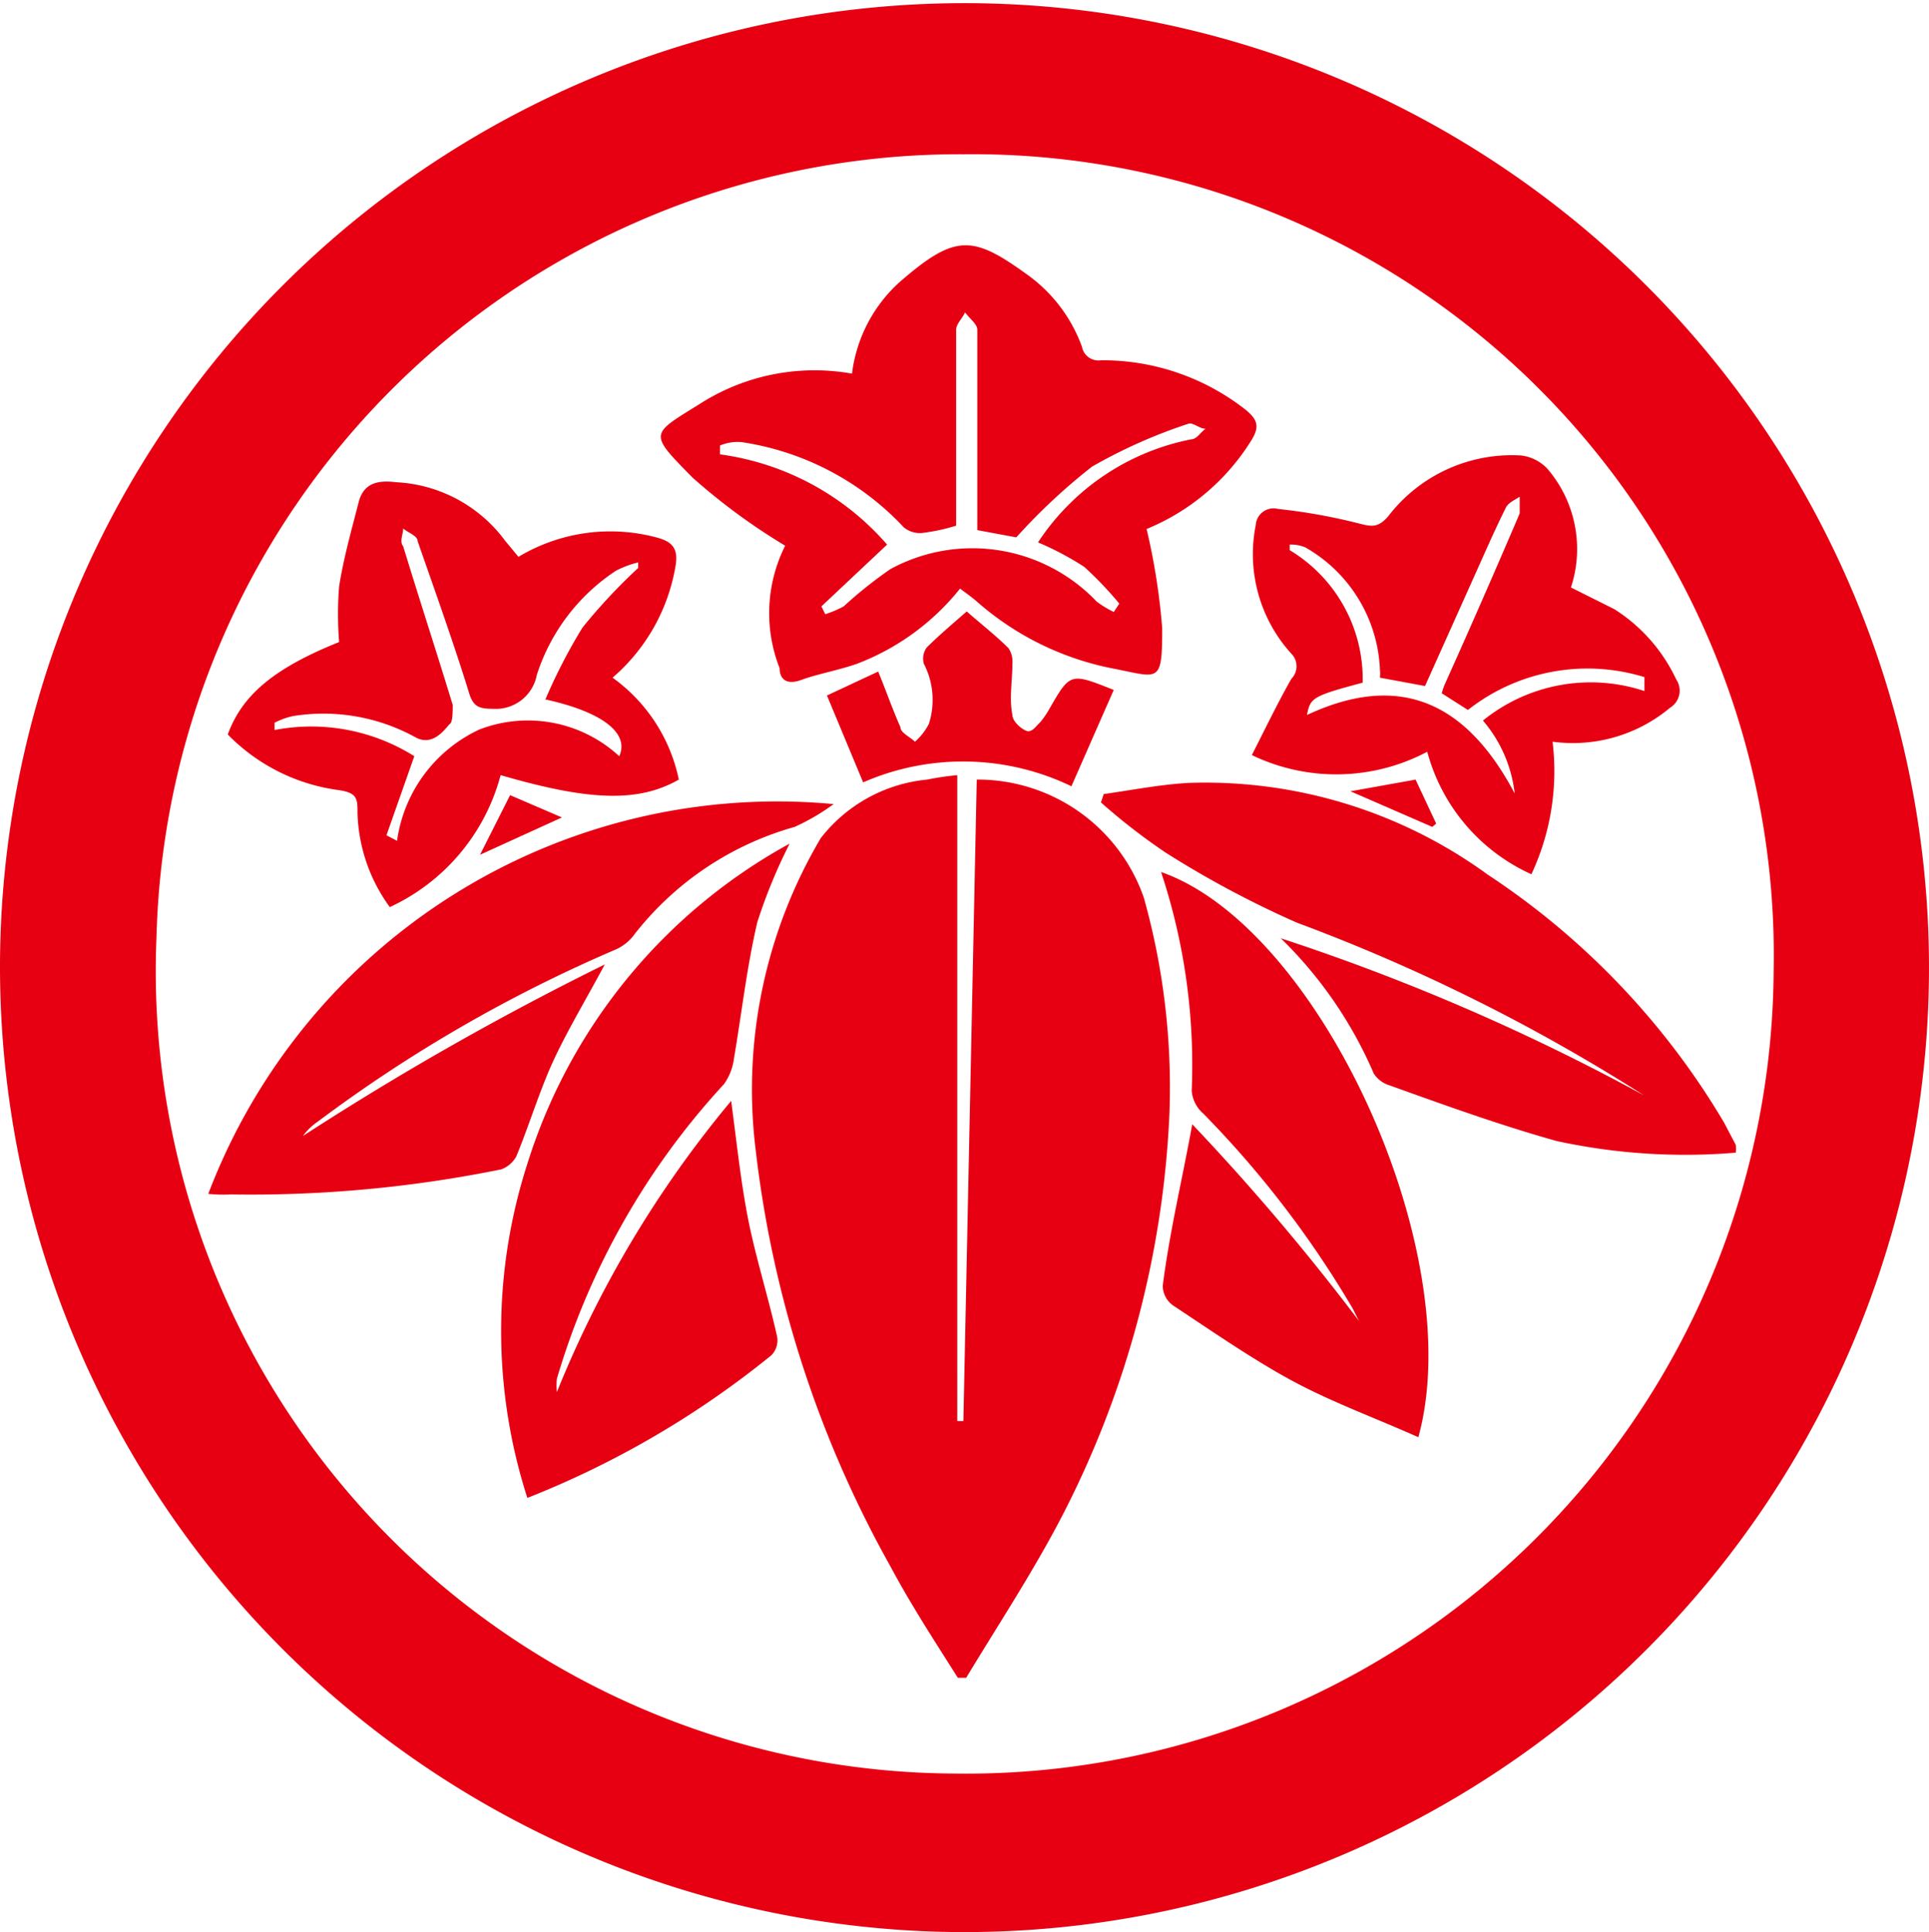
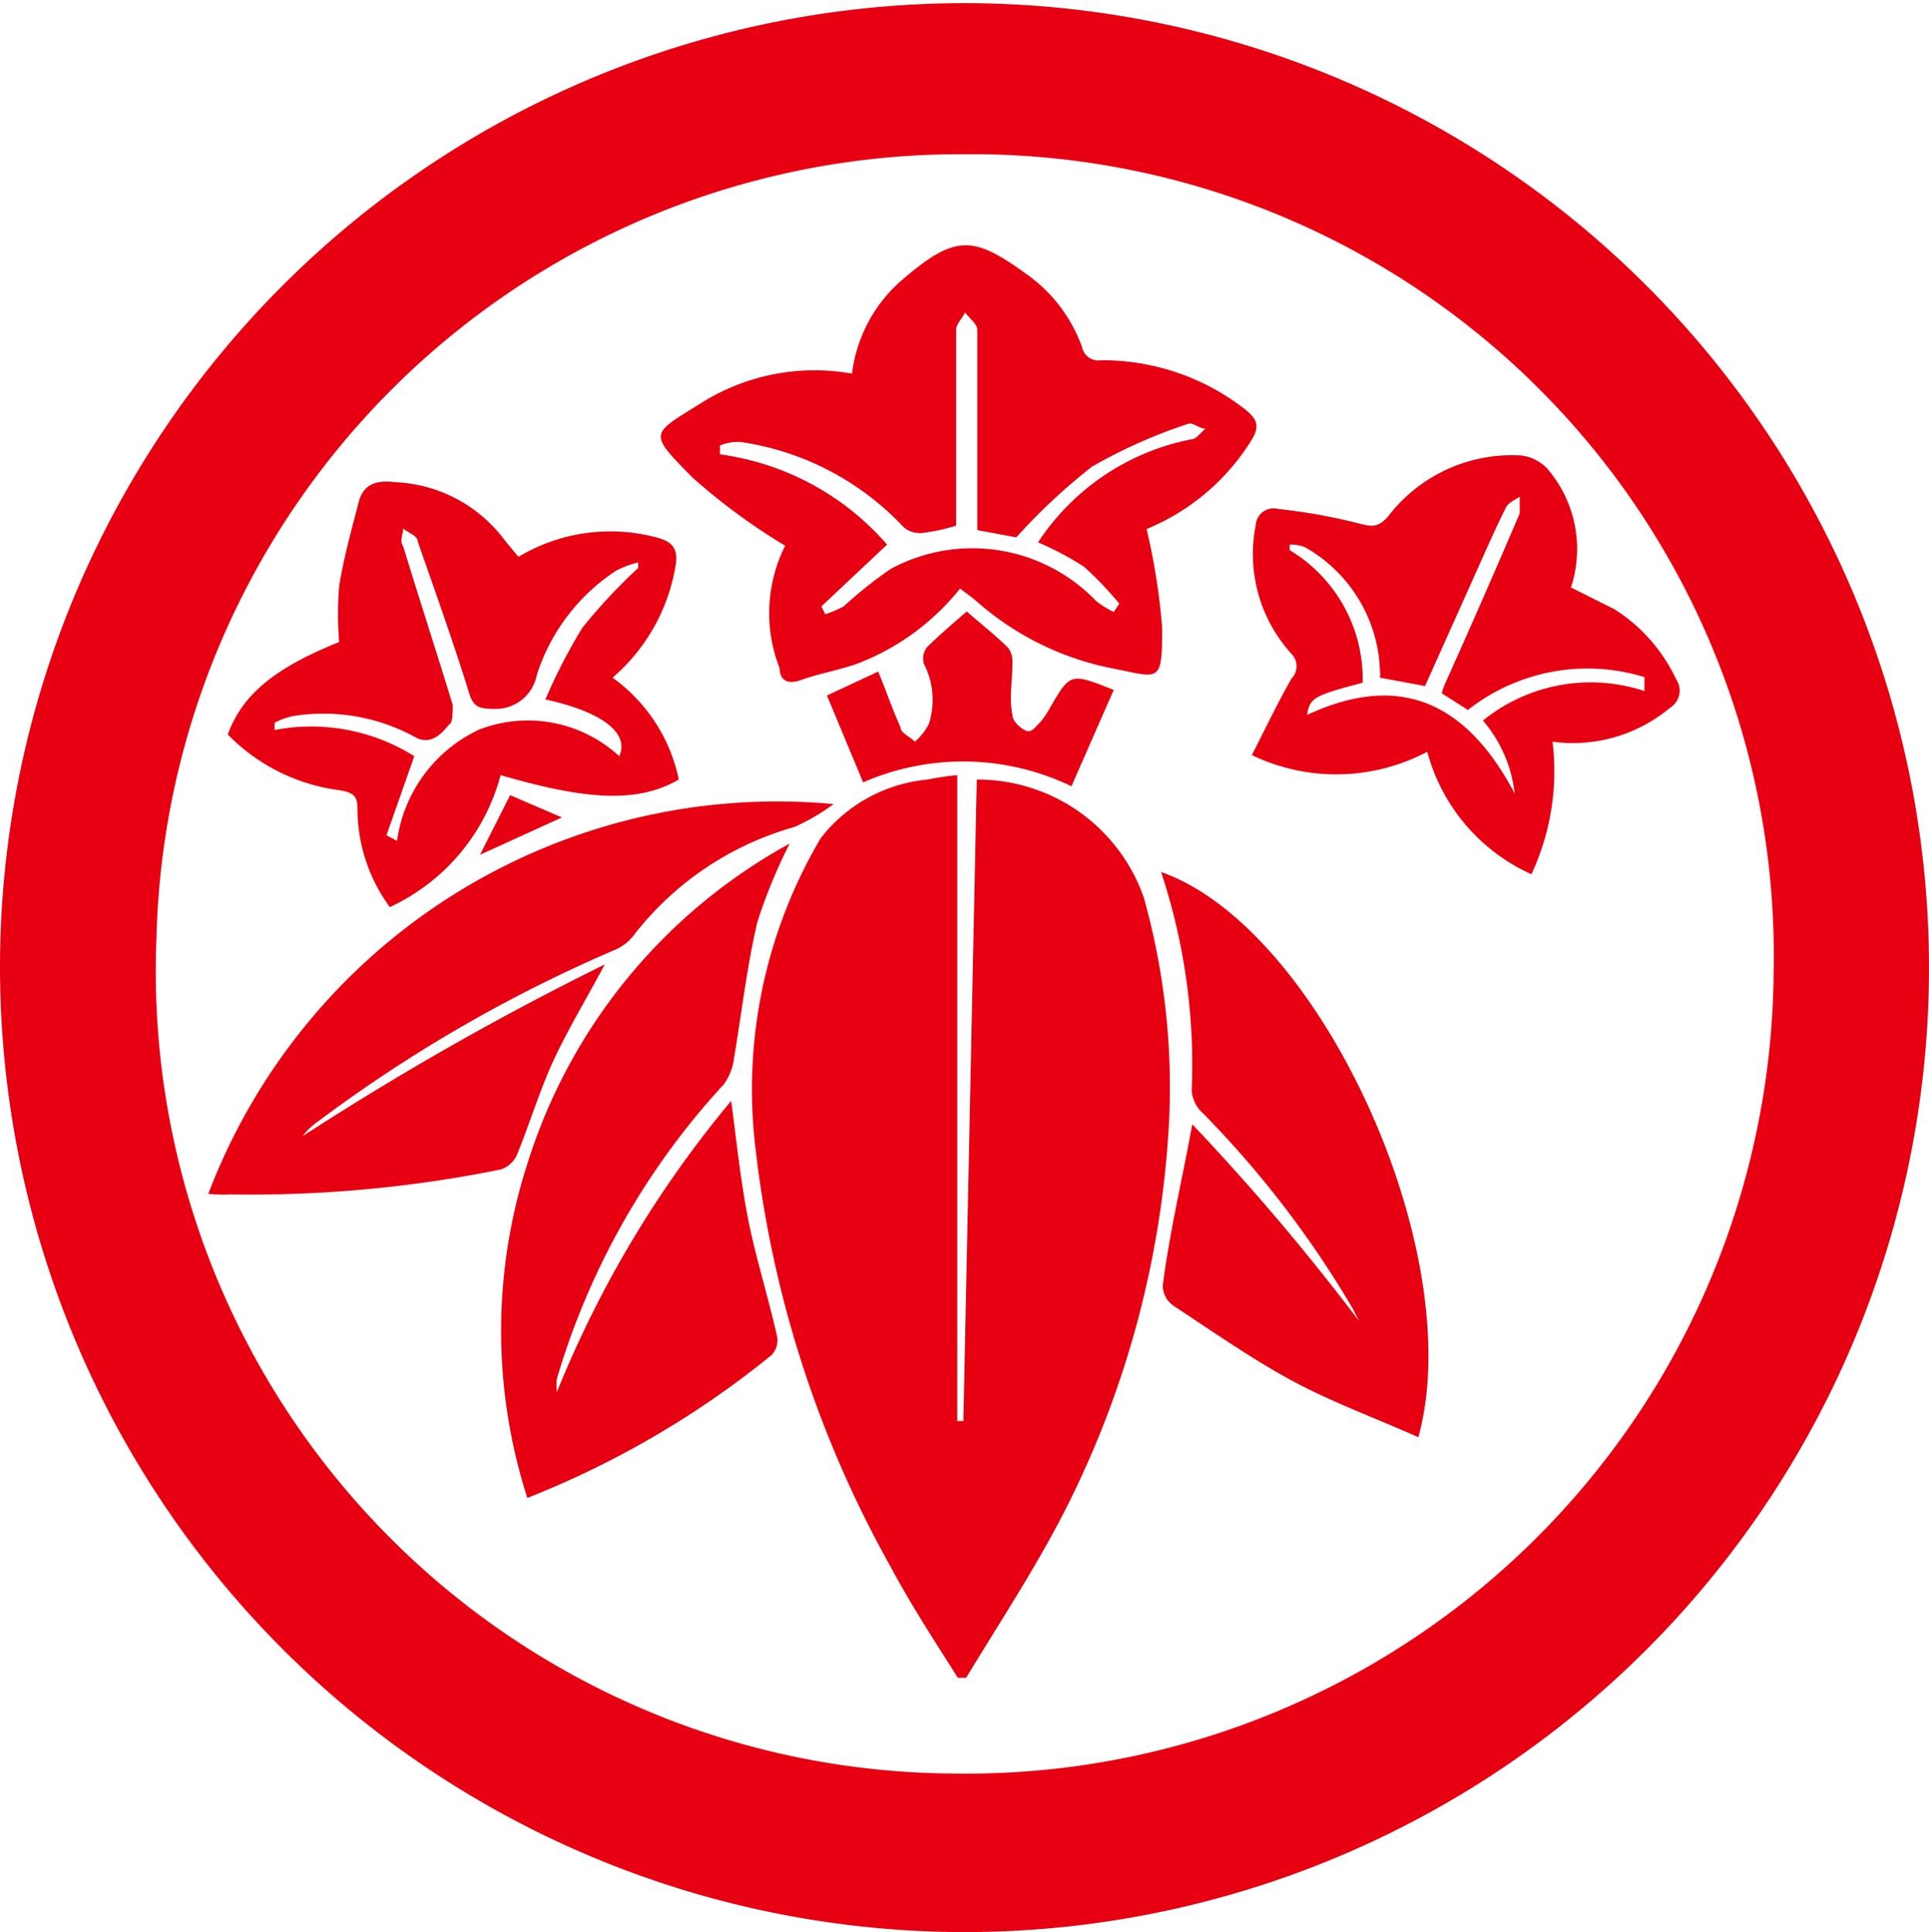
<svg xmlns="http://www.w3.org/2000/svg" viewBox="0 0 34.64 34.7">
  <defs>
    <style>.cls-1{fill:#e60012;}</style>
  </defs>
  <g id="レイヤー_2" data-name="レイヤー 2">
    <g id="レイヤー_1-2" data-name="レイヤー 1">
      <path class="cls-1" d="M0,17.32A17.32,17.32,0,1,1,16.83,34.69,17.34,17.34,0,0,1,0,17.32ZM17.12,31.85A14.5,14.5,0,0,0,31.85,17.46,14.39,14.39,0,0,0,17.3,2.77,14.43,14.43,0,0,0,2.81,16.83,14.41,14.41,0,0,0,17.12,31.85Z" />
      <path class="cls-1" d="M17.3,25.52,17.54,14a3.16,3.16,0,0,1,3,2.12A12.61,12.61,0,0,1,21,20a17.38,17.38,0,0,1-1.93,7.23c-.52,1-1.14,1.94-1.72,2.9H17.2c-.41-.65-.83-1.29-1.21-2a20,20,0,0,1-2.42-7.48,8.86,8.86,0,0,1,1.17-5.6A2.75,2.75,0,0,1,16.65,14a5.29,5.29,0,0,1,.54-.08V25.52Z" />
      <path class="cls-1" d="M15.3,6.71a2.65,2.65,0,0,1,.85-1.64c1-.87,1.31-.85,2.28-.15a2.74,2.74,0,0,1,1,1.31.3.3,0,0,0,.34.24,4.16,4.16,0,0,1,2.6.89c.22.18.25.31.1.55A4,4,0,0,1,20.59,9.5a11.7,11.7,0,0,1,.28,1.78c0,1-.05.89-.86.73a5.21,5.21,0,0,1-2.46-1.2c-.09-.08-.19-.15-.31-.24a4.34,4.34,0,0,1-1.85,1.35c-.34.12-.7.18-1,.29S14,12.16,14,12a2.7,2.7,0,0,1,.1-2.2,11.12,11.12,0,0,1-1.66-1.22c-.82-.83-.76-.77.18-1.36A3.82,3.82,0,0,1,15.3,6.71ZM12.93,8l0,.16a4.83,4.83,0,0,1,3,1.62l-1.18,1.11.07.14a1.92,1.92,0,0,0,.33-.14,7.71,7.71,0,0,1,.84-.67,3.08,3.08,0,0,1,3.7.58,1.82,1.82,0,0,0,.31.19l.1-.15a6.55,6.55,0,0,0-.63-.66,5.39,5.39,0,0,0-.83-.44,4.28,4.28,0,0,1,2.75-1.85c.1,0,.17-.13.26-.19-.11,0-.23-.12-.31-.09a9.29,9.29,0,0,0-1.73.77,10.73,10.73,0,0,0-1.36,1.27l-.7-.13V9.1c0-1.06,0-2.12,0-3.18,0-.1-.14-.2-.22-.31-.05.11-.16.21-.16.31,0,1,0,2.07,0,3.11v.41a3.46,3.46,0,0,1-.6.13.45.45,0,0,1-.34-.1,5,5,0,0,0-2.91-1.53A.83.83,0,0,0,12.93,8Z" />
      <path class="cls-1" d="M10,25a19.58,19.58,0,0,1,3.13-5.23c.1.75.17,1.43.3,2.1s.36,1.4.52,2.11a.38.38,0,0,1-.1.36,16.63,16.63,0,0,1-4.38,2.56,9.79,9.79,0,0,1,0-6,9.93,9.93,0,0,1,4.71-5.75,9.56,9.56,0,0,0-.58,1.41c-.19.81-.28,1.63-.42,2.45a1,1,0,0,1-.18.46,13.37,13.37,0,0,0-3,5.29A1.21,1.21,0,0,0,10,25S10,25,10,25Z" />
-       <path class="cls-1" d="M23,16.85a38.89,38.89,0,0,1,6.52,2.82,32.9,32.9,0,0,0-6.23-3.1,17.81,17.81,0,0,1-2.36-1.26,10.93,10.93,0,0,1-1.16-.9l.05-.15c.5-.07,1-.17,1.52-.2a8.62,8.62,0,0,1,5.38,1.65,13.66,13.66,0,0,1,4.24,4.45l.21.4a.63.63,0,0,1,0,.14,10.86,10.86,0,0,1-3.22-.21c-1-.28-2-.64-3-1a.51.51,0,0,1-.28-.21A7.55,7.55,0,0,0,23,16.85Z" />
      <path class="cls-1" d="M3.74,21.44a10.93,10.93,0,0,1,11.23-7,3.87,3.87,0,0,1-.7.41,5.55,5.55,0,0,0-2.87,1.92.84.84,0,0,1-.34.28,25.93,25.93,0,0,0-5.35,3.09,1.1,1.1,0,0,0-.27.26,53.08,53.08,0,0,1,5.42-3.08c-.32.6-.64,1.13-.9,1.68s-.45,1.19-.69,1.77A.51.51,0,0,1,9,21a22.58,22.58,0,0,1-4.85.45A2.8,2.8,0,0,1,3.74,21.44Z" />
      <path class="cls-1" d="M9.31,10a3.21,3.21,0,0,1,2.51-.34c.28.08.36.22.31.51a3.38,3.38,0,0,1-1.13,2A3,3,0,0,1,12.19,14c-.72.41-1.59.39-3.2-.08A3.64,3.64,0,0,1,7,16.29a3,3,0,0,1-.58-1.69c0-.25,0-.36-.33-.41a3.41,3.41,0,0,1-2-1c.26-.71.83-1.19,2-1.66a6.26,6.26,0,0,1,0-1c.08-.51.22-1,.35-1.51.09-.35.35-.4.67-.36A2.59,2.59,0,0,1,9.07,9.71Zm.48,2.57a9.88,9.88,0,0,1,.67-1.3,10.22,10.22,0,0,1,1-1.07l0-.1a1.74,1.74,0,0,0-.4.15,3.53,3.53,0,0,0-1.42,1.87.75.75,0,0,1-.7.61c-.32,0-.44,0-.53-.33-.28-.9-.6-1.79-.91-2.68,0-.1-.17-.15-.26-.23,0,.11-.07.23,0,.32.29.95.6,1.9.89,2.85,0,.1,0,.31-.05.34s-.28.43-.62.24a3.43,3.43,0,0,0-2.2-.38,1.31,1.31,0,0,0-.33.12v.13a3.48,3.48,0,0,1,2.51.47L6.94,15l.19.1a2.6,2.6,0,0,1,1.48-2,2.42,2.42,0,0,1,2.51.48C11.31,13.16,10.8,12.78,9.79,12.56Z" />
      <path class="cls-1" d="M27.5,15.7a3.37,3.37,0,0,1-1.87-2.2,3.49,3.49,0,0,1-3.15.06c.24-.47.46-.93.71-1.37a.32.32,0,0,0,0-.45,2.66,2.66,0,0,1-.64-2.31.32.32,0,0,1,.4-.29,10.25,10.25,0,0,1,1.45.26c.23.06.35.08.53-.13a2.8,2.8,0,0,1,2.39-1.09.78.78,0,0,1,.46.23,2.21,2.21,0,0,1,.43,2.14l.78.39A3,3,0,0,1,30.1,12.2a.36.36,0,0,1-.11.51,2.72,2.72,0,0,1-2.11.61A4.37,4.37,0,0,1,27.5,15.7Zm-1.61-3.25a1.31,1.31,0,0,1,.05-.15c.45-1,.91-2.05,1.35-3.08,0-.08,0-.2,0-.3-.09.06-.21.11-.25.2-.21.42-.39.84-.58,1.26l-.87,1.94-.81-.15a.76.76,0,0,0,0-.15,2.65,2.65,0,0,0-1.34-2.19.66.66,0,0,0-.28-.05v.1a2.7,2.7,0,0,1,1.31,2.38c-.9.24-.94.27-1,.58,1.71-.8,2.89-.18,3.73,1.41a2.43,2.43,0,0,0-.57-1.31,3.07,3.07,0,0,1,2.9-.53l0-.25a3.47,3.47,0,0,0-3.17.59Z" />
      <path class="cls-1" d="M21.41,20.19a41.12,41.12,0,0,1,3,3.54c-.06-.1-.1-.21-.16-.3A18,18,0,0,0,21.61,20a.61.61,0,0,1-.21-.41,11,11,0,0,0-.55-3.93c2.86,1,5.53,6.85,4.62,10.15-.76-.34-1.53-.62-2.24-1s-1.46-.9-2.17-1.37a.44.44,0,0,1-.18-.35C21,22.14,21.23,21.18,21.41,20.19Z" />
      <path class="cls-1" d="M20,12.39l-.76,1.73a4.48,4.48,0,0,0-3.74-.07l-.65-1.56.92-.43c.14.34.25.66.4,1,0,.1.17.17.26.26a1.07,1.07,0,0,0,.25-.32,1.41,1.41,0,0,0-.09-1.08.34.34,0,0,1,.05-.29c.22-.22.47-.43.72-.65.26.23.52.43.75.66a.44.44,0,0,1,.07.28c0,.31-.06.61,0,.92,0,.1.13.23.24.28s.18-.08.26-.15a1.56,1.56,0,0,0,.17-.25C19.22,12.08,19.22,12.08,20,12.39Z" />
-       <path class="cls-1" d="M25.72,14.85l-1.47-.64L25.42,14l.37.79Z" />
      <path class="cls-1" d="M8.62,15.35l.54-1.07.93.4Z" />
    </g>
  </g>
</svg>